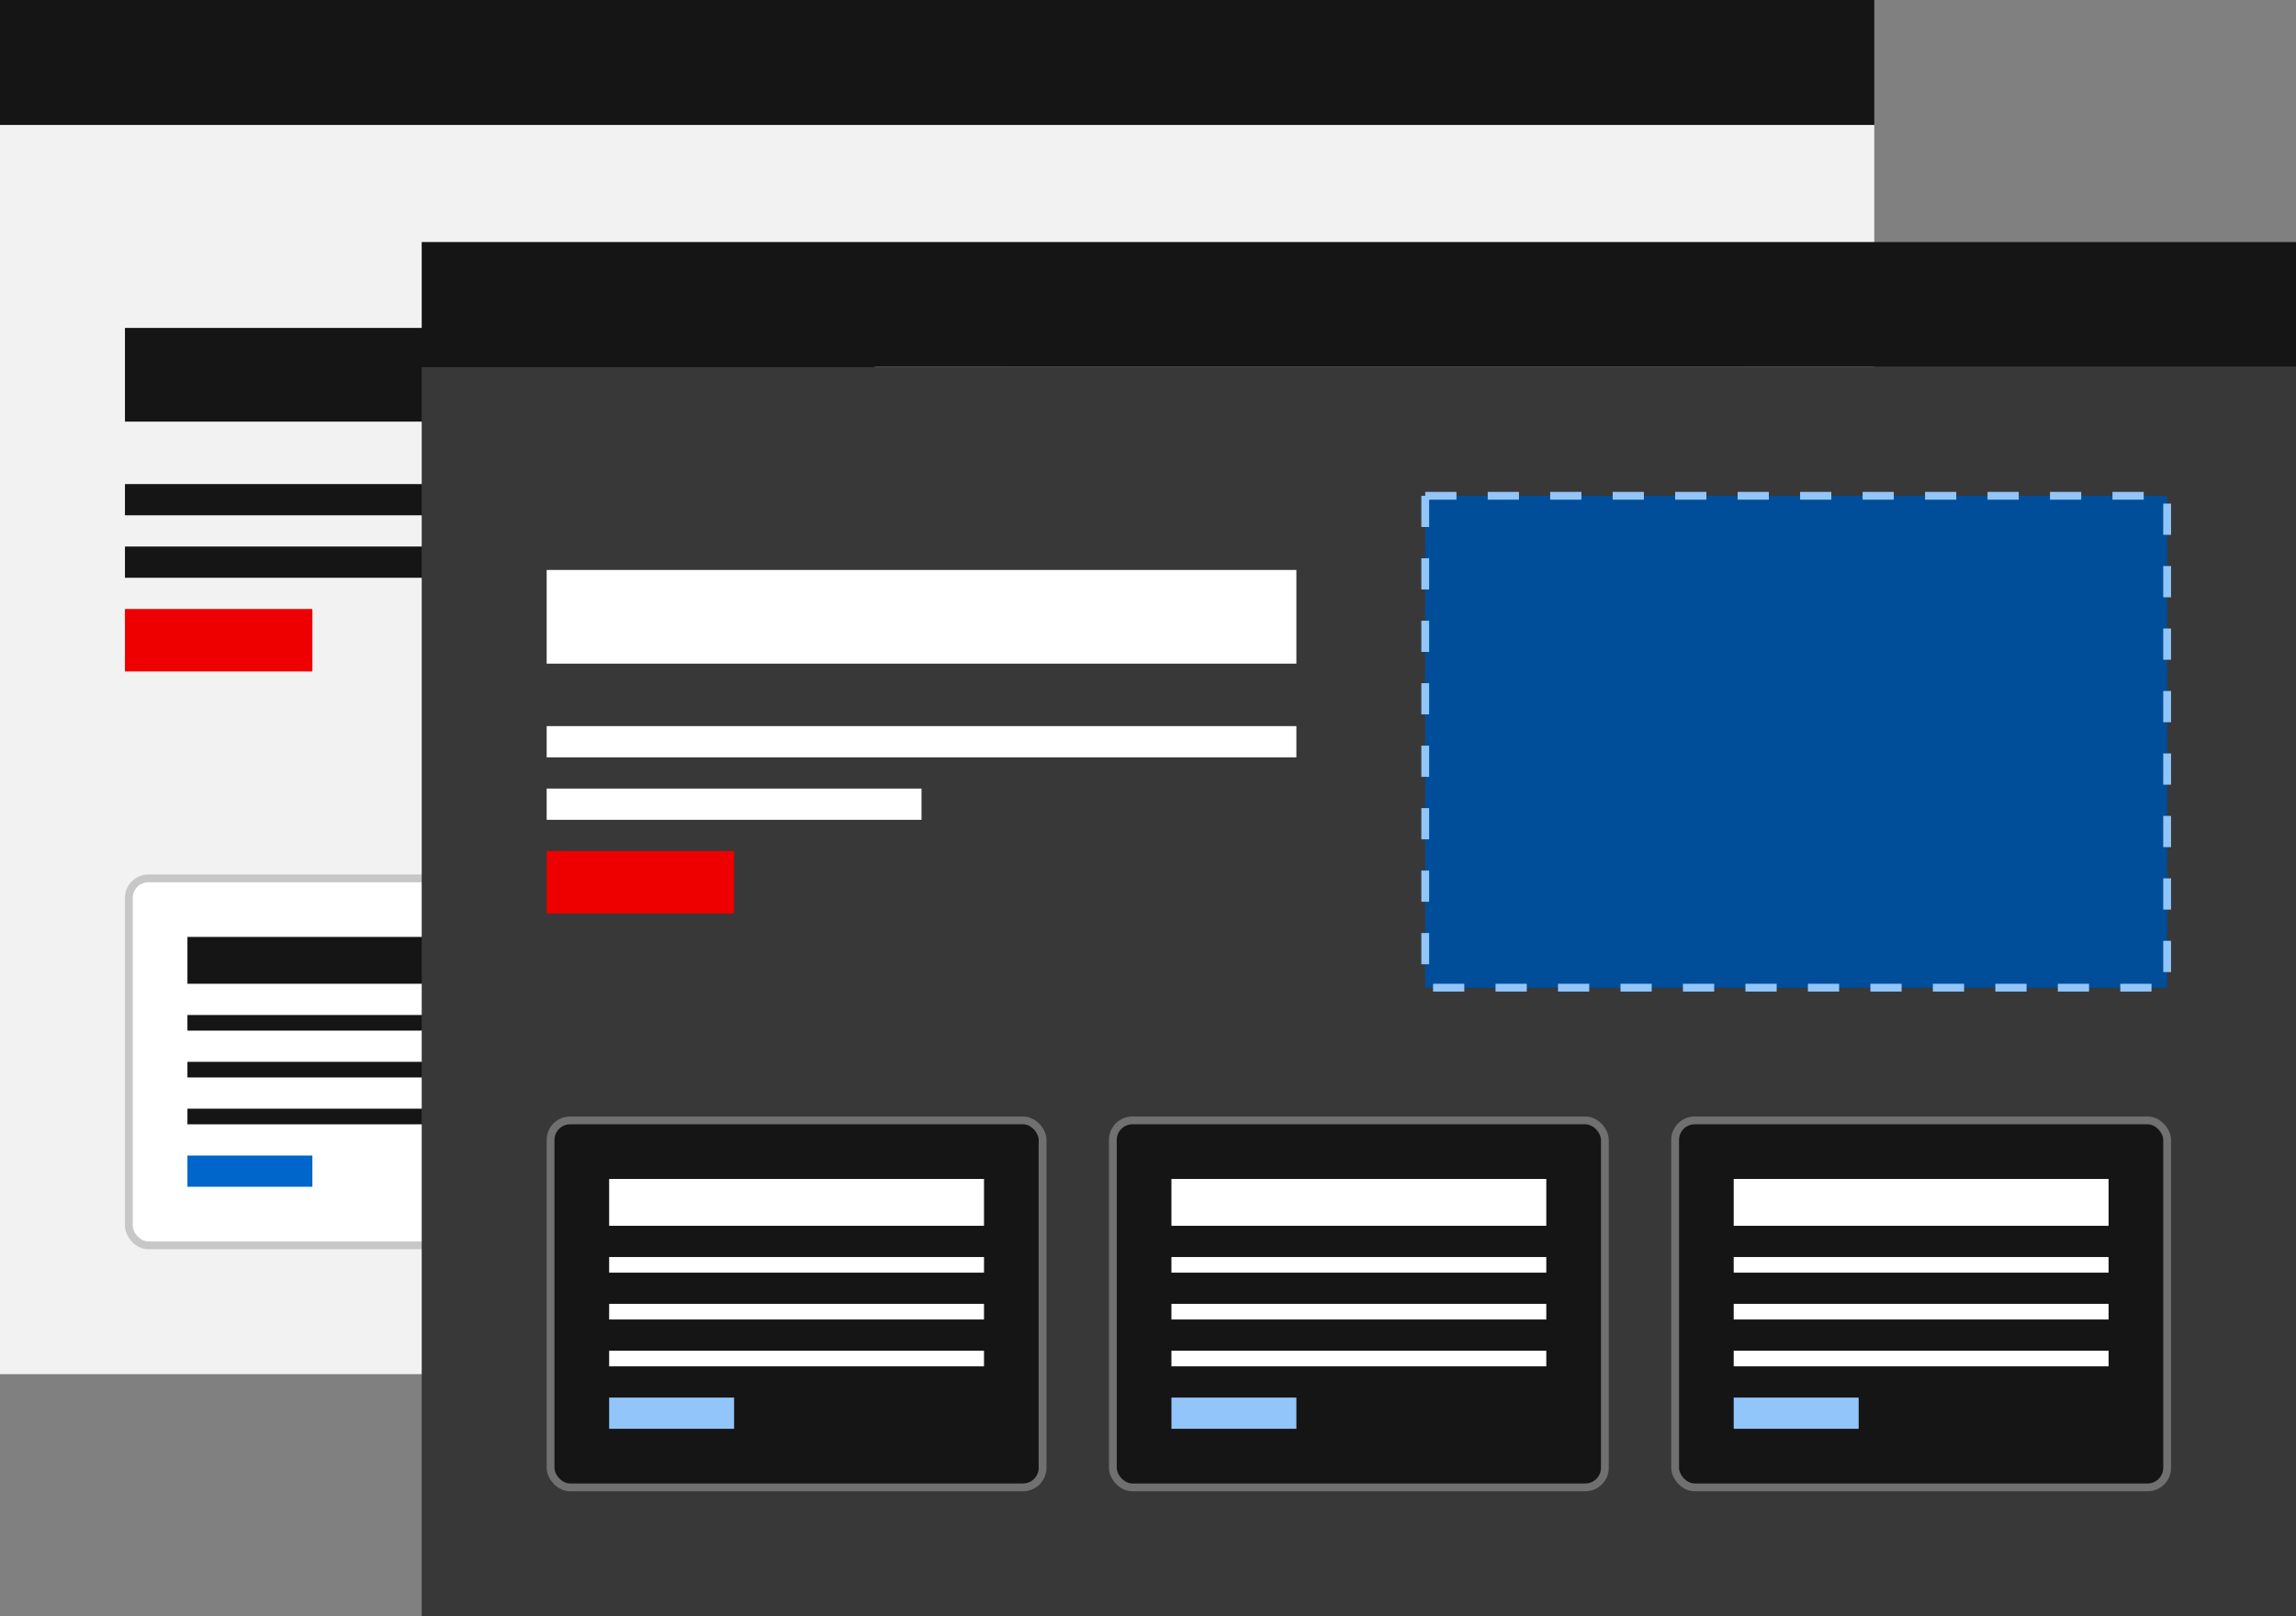
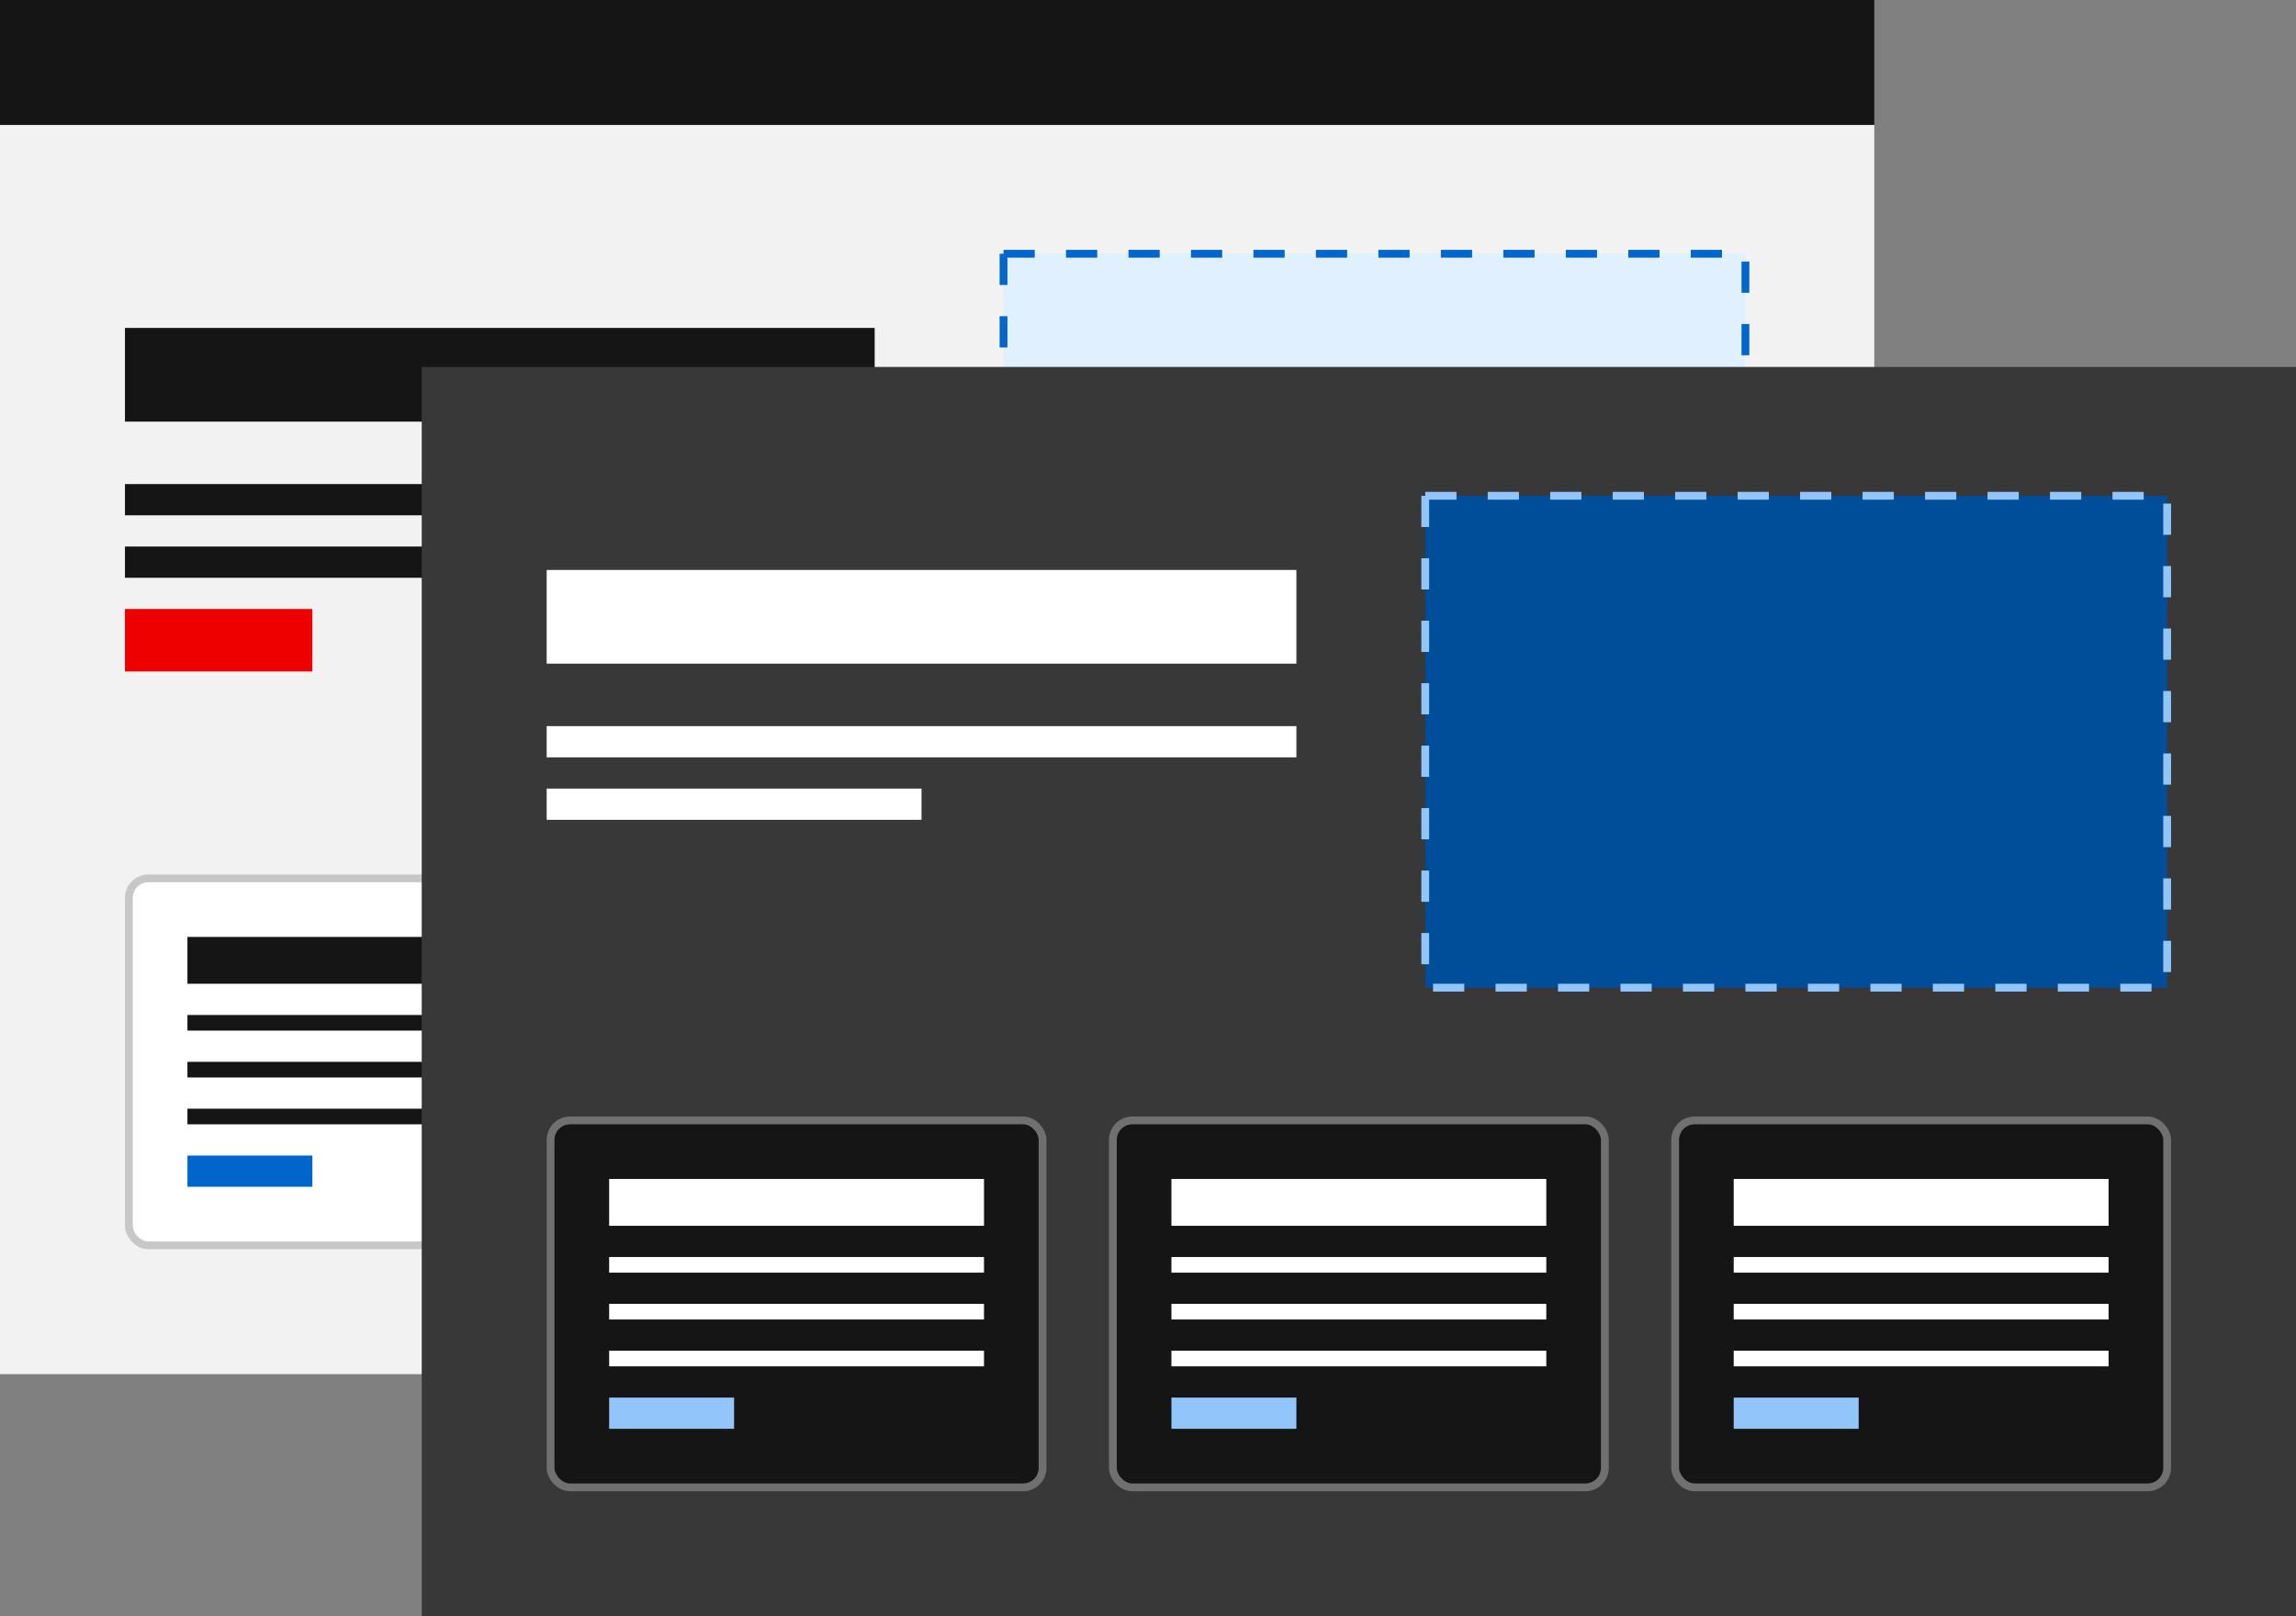
<svg xmlns="http://www.w3.org/2000/svg" viewBox="0 0 294 207" fill="none">
  <rect x="0" y="0" width="294" height="207" fill="#808080" stroke="none" />
  <path d="M0 16H240V176H0V16Z" fill="#F2F2F2" />
  <rect x="16.5" y="112.5" width="63" height="47" rx="2.5" fill="white" stroke="#C7C7C7" />
  <rect x="24" y="148" width="16" height="4" fill="#0066CC" />
  <rect x="24" y="142" width="48" height="2" fill="#151515" />
  <rect x="24" y="136" width="48" height="2" fill="#151515" />
  <rect x="24" y="130" width="48" height="2" fill="#151515" />
  <rect x="24" y="120" width="48" height="6" fill="#151515" />
  <rect x="88.5" y="112.5" width="63" height="47" fill="white" stroke="#C7C7C7" />
  <rect x="96" y="148" width="16" height="4" fill="#0066CC" />
  <rect x="96" y="142" width="48" height="2" fill="#151515" />
  <rect x="96" y="136" width="48" height="2" fill="#151515" />
  <rect x="96" y="130" width="48" height="2" fill="#151515" />
  <rect x="96" y="120" width="48" height="6" fill="#151515" />
  <rect x="160.5" y="112.5" width="63" height="47" fill="white" stroke="#C7C7C7" />
  <rect x="168" y="148" width="16" height="4" fill="#0066CC" />
  <rect x="168" y="142" width="48" height="2" fill="#151515" />
-   <rect x="168" y="136" width="48" height="2" fill="#151515" />
  <rect x="168" y="130" width="48" height="2" fill="#151515" />
  <rect x="168" y="120" width="48" height="6" fill="#151515" />
  <rect x="16" y="78" width="24" height="8" fill="#EE0000" />
  <rect x="16" y="70" width="48" height="4" fill="#151515" />
  <rect x="16" y="62" width="96" height="4" fill="#151515" />
  <rect x="16" y="42" width="96" height="12" fill="#151515" />
  <rect x="128.5" y="32.5" width="95" height="63" fill="#E0F0FF" stroke="#0066CC" stroke-dasharray="4 4" />
  <rect width="240" height="16" fill="#151515" />
  <path d="M54 47H294V207H54V47Z" fill="#383838" />
  <rect x="70.5" y="143.5" width="63" height="47" rx="2.5" fill="#151515" stroke="#707070" />
  <rect x="78" y="179" width="16" height="4" fill="#92C5F9" />
  <rect x="78" y="173" width="48" height="2" fill="white" />
  <rect x="78" y="167" width="48" height="2" fill="white" />
  <rect x="78" y="161" width="48" height="2" fill="white" />
  <rect x="78" y="151" width="48" height="6" fill="white" />
  <rect x="142.5" y="143.5" width="63" height="47" rx="2.5" fill="#151515" stroke="#707070" />
  <rect x="150" y="179" width="16" height="4" fill="#92C5F9" />
  <rect x="150" y="173" width="48" height="2" fill="white" />
  <rect x="150" y="167" width="48" height="2" fill="white" />
  <rect x="150" y="161" width="48" height="2" fill="white" />
  <rect x="150" y="151" width="48" height="6" fill="white" />
  <rect x="214.5" y="143.5" width="63" height="47" rx="2.5" fill="#151515" stroke="#707070" />
  <rect x="222" y="179" width="16" height="4" fill="#92C5F9" />
  <rect x="222" y="173" width="48" height="2" fill="white" />
  <rect x="222" y="167" width="48" height="2" fill="white" />
  <rect x="222" y="161" width="48" height="2" fill="white" />
  <rect x="222" y="151" width="48" height="6" fill="white" />
-   <rect x="70" y="109" width="24" height="8" fill="#EE0000" />
  <rect x="70" y="101" width="48" height="4" fill="white" />
  <rect x="70" y="93" width="96" height="4" fill="white" />
  <rect x="70" y="73" width="96" height="12" fill="white" />
  <rect x="182.5" y="63.5" width="95" height="63" fill="#004D99" stroke="#92C5F9" stroke-dasharray="4 4" />
-   <rect x="54" y="31" width="240" height="16" fill="#151515" />
</svg>